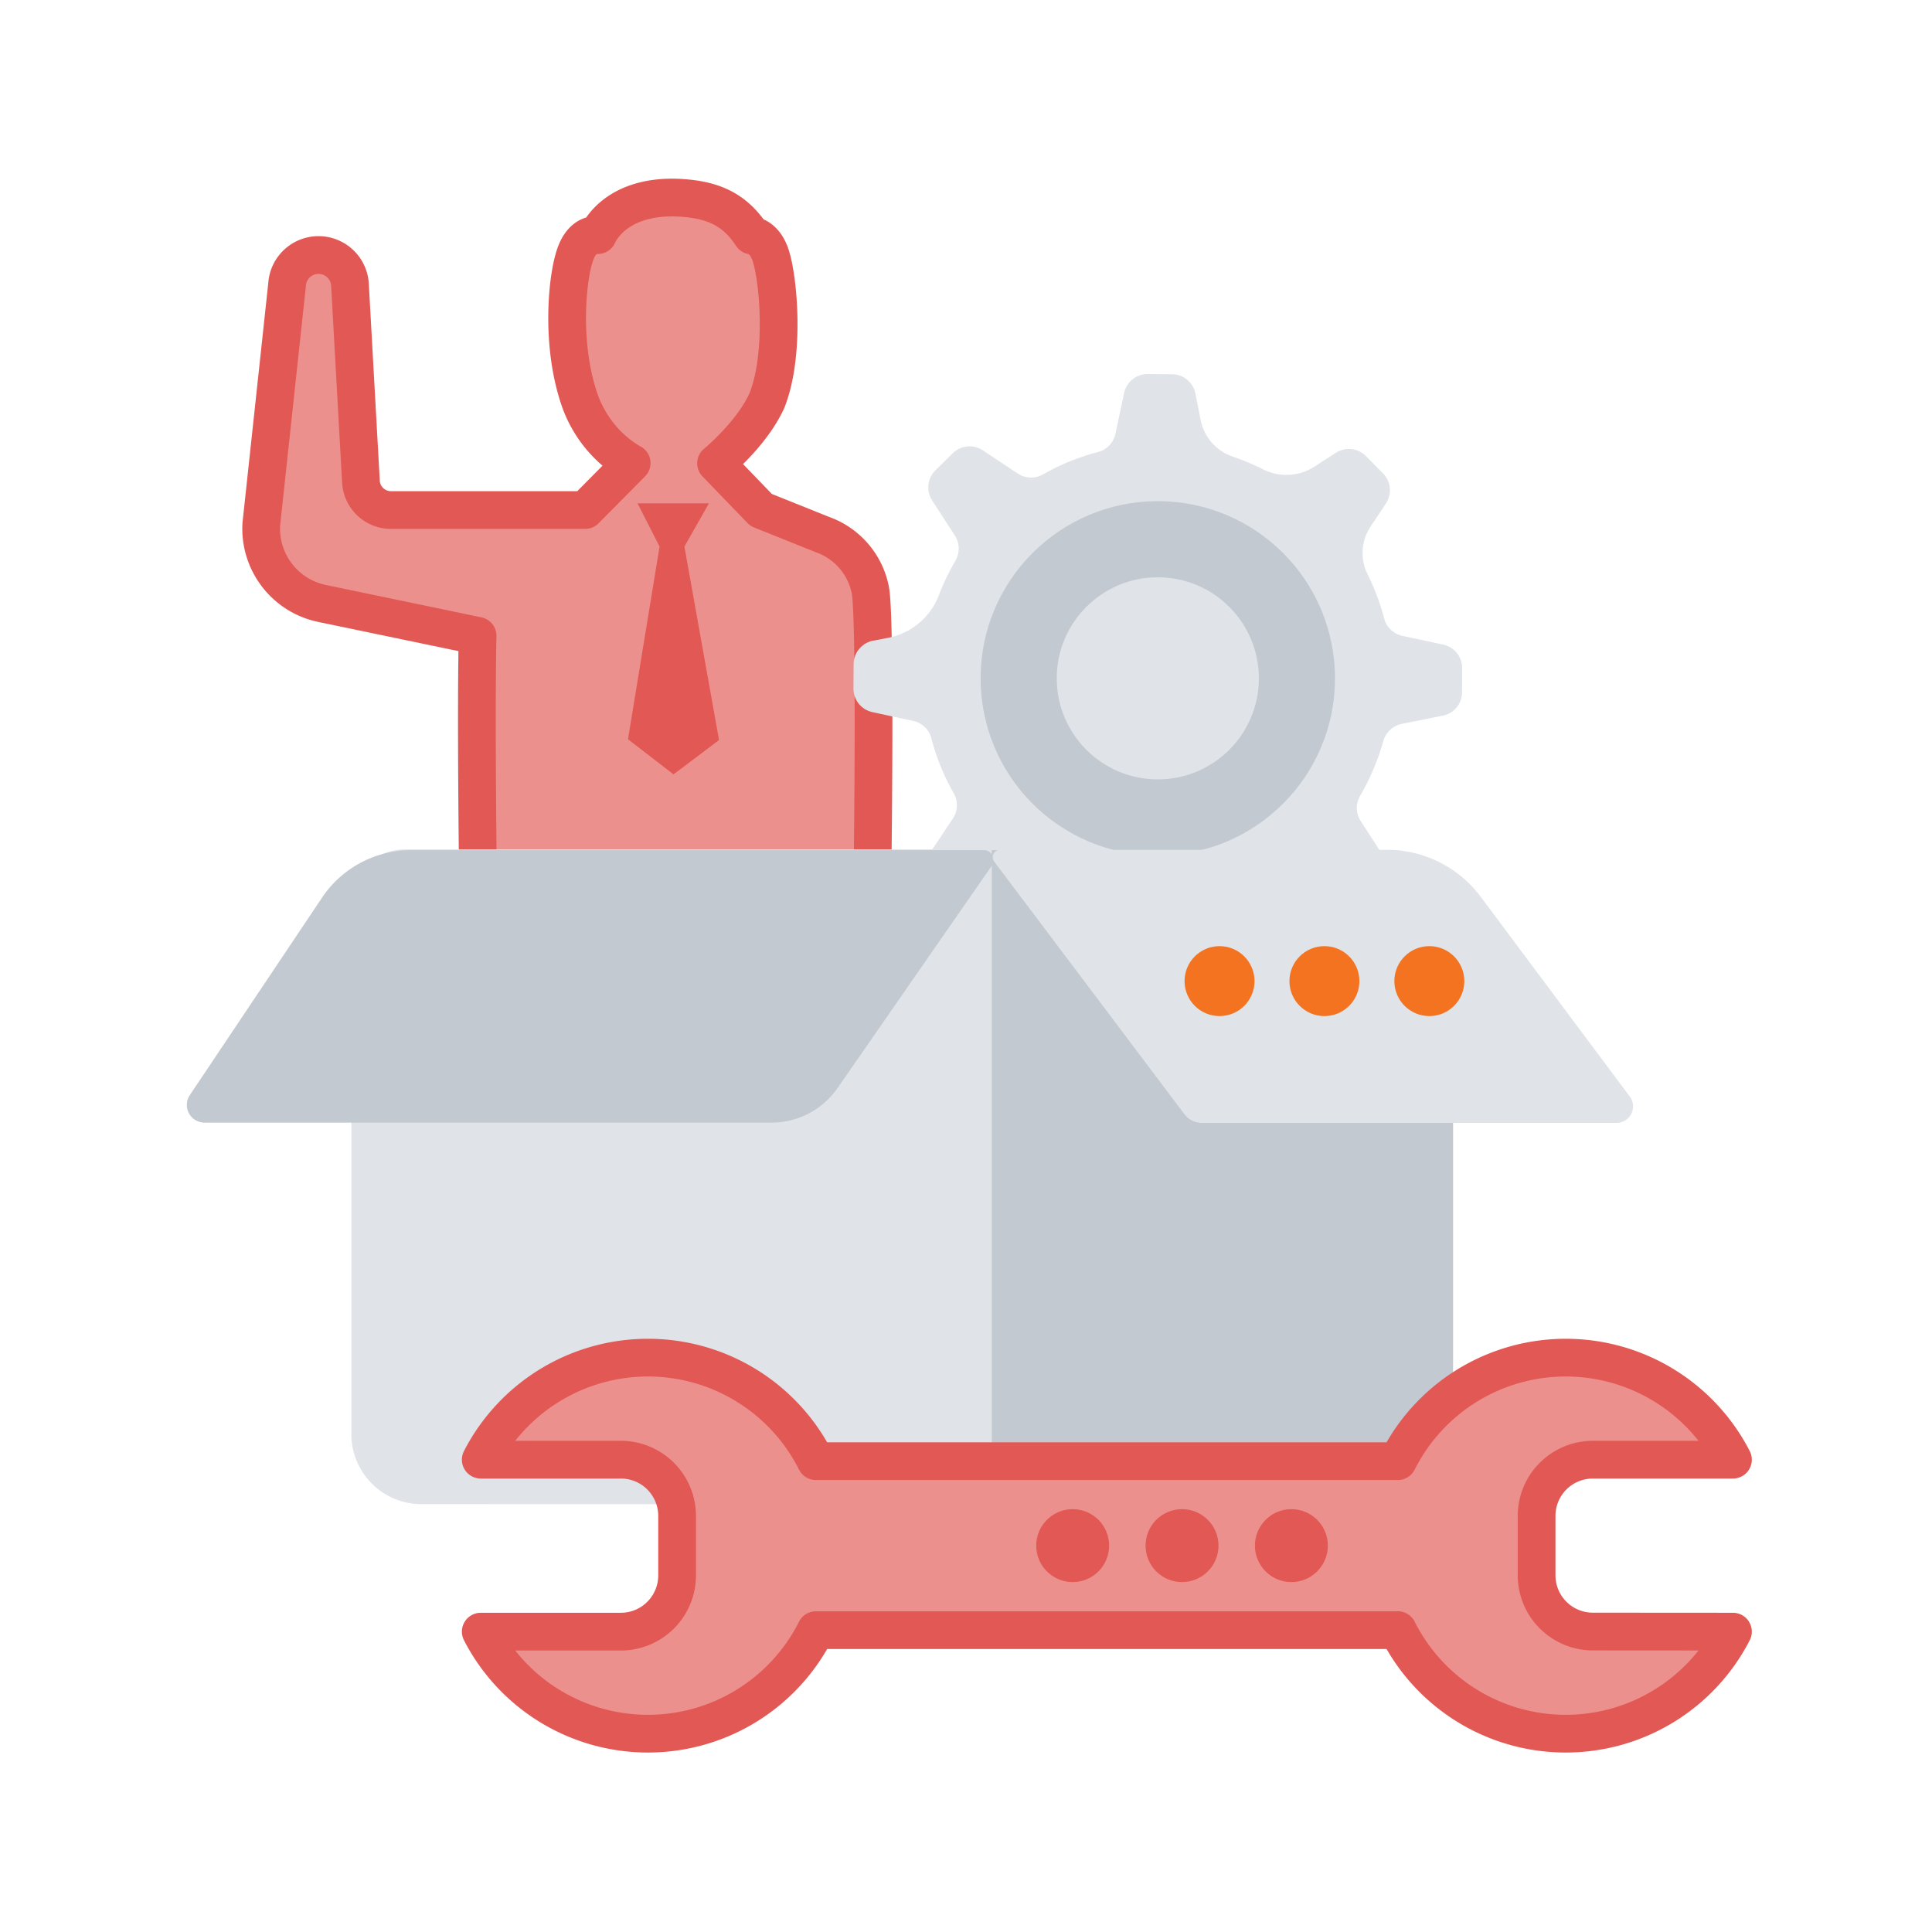
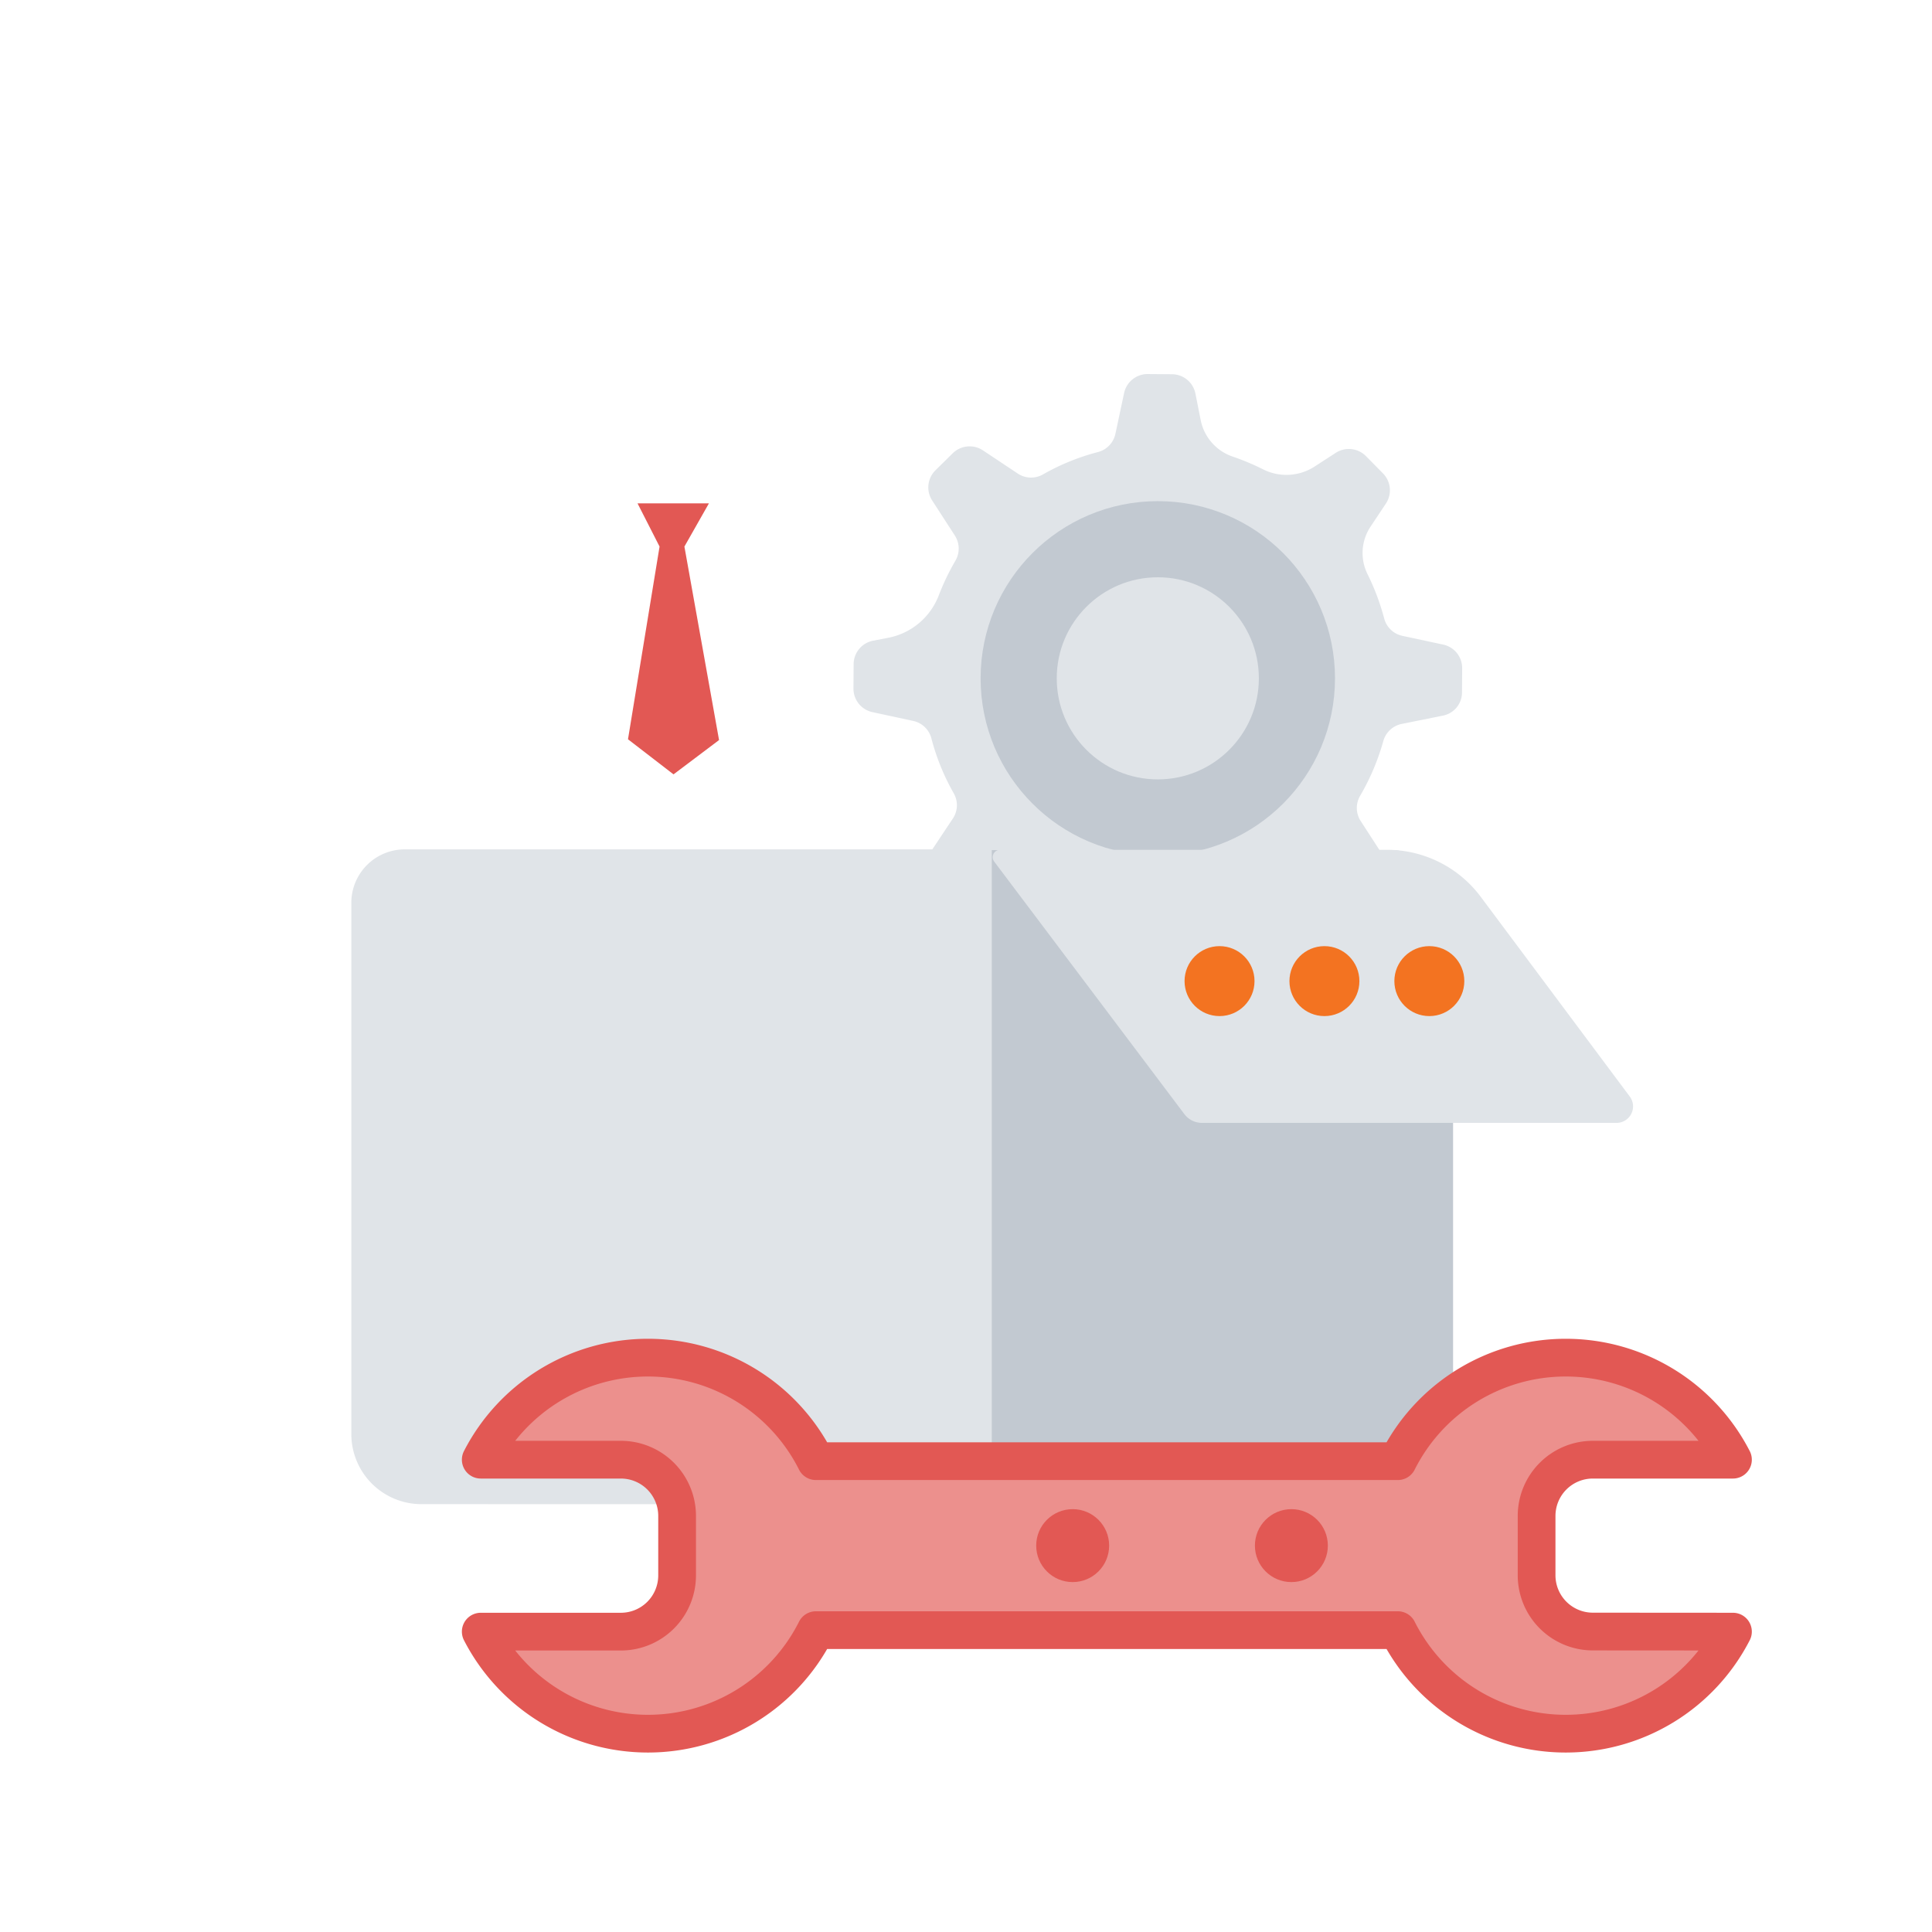
<svg xmlns="http://www.w3.org/2000/svg" id="Layer_1" data-name="Layer 1" viewBox="0 0 1024 1024">
  <defs>
    <style>.cls-1{fill:#ec908d;stroke:#e25854;stroke-linecap:round;stroke-linejoin:round;stroke-width:20px;}.cls-2{fill:#e0e4e8;}.cls-3{fill:none;stroke:#c2c9d1;stroke-miterlimit:10;stroke-width:40.36px;}.cls-4{fill:#c2c9d1;}.cls-5{fill:#f37321;}.cls-6{fill:#e25854;}</style>
  </defs>
-   <path class="cls-1" d="M461.3,312.83a39.17,39.17,0,0,0-25.24-29.44l-32.68-13.11-23.86-24.73s19-15.52,27-33.34c9.78-24.72,6.05-65.53,1.68-77.6-2.35-6.5-6.33-9.37-9.72-9.78-9.55-14.6-21.85-19.54-40.82-20.12-32.77-.57-40.8,19.9-40.8,19.9s-7.89-1.73-12.09,10.57c-4.54,13.39-7.46,48.64,2.6,77.21,4.72,13.45,14.72,26,27.42,33.05l-24.66,24.89H207.22a15.93,15.93,0,0,1-15.89-14.69l-5.86-105.08a16.69,16.69,0,0,0-16.65-15.39h0a16.69,16.69,0,0,0-16.67,15.76l-13.66,127a40.48,40.48,0,0,0,32.13,41.89L253.13,337c-.9,42.33.16,122.84.16,124a26.19,26.19,0,0,0,26.33,26c25.23-.12,129.92,0,151.76.11a28.74,28.74,0,0,0,4.43-.34c14.25-2.36,29.06-15.78,26.7-30C462.51,456.78,464.17,327.66,461.3,312.83Z" />
  <path class="cls-2" d="M774.89,367.07l.09-12.88a12.73,12.73,0,0,0-10-12.53L743.25,337a12.69,12.69,0,0,1-9.6-9.2,125.25,125.25,0,0,0-8.82-23.47,25.22,25.22,0,0,1,1.57-25.17l8.13-12.22a12.74,12.74,0,0,0-1.49-16l-9.07-9.2A12.76,12.76,0,0,0,708,240l-11.41,7.39a27.48,27.48,0,0,1-27.19,1.34,128,128,0,0,0-16-6.71,25.74,25.74,0,0,1-17-19.31l-2.81-14.14a12.73,12.73,0,0,0-12.38-10.22l-12.88-.1a12.75,12.75,0,0,0-12.53,10.05L591.18,230a12.74,12.74,0,0,1-9.24,9.6,119.5,119.5,0,0,0-29.14,11.85,12.72,12.72,0,0,1-13.28-.4L521,238.72a12.77,12.77,0,0,0-16,1.49l-9.2,9.07a12.74,12.74,0,0,0-1.72,16l12.07,18.66a12.74,12.74,0,0,1,.21,13.29,127.22,127.22,0,0,0-8.8,18.35A36,36,0,0,1,471,338l-8.32,1.6A12.74,12.74,0,0,0,452.44,352l-.09,12.9a12.73,12.73,0,0,0,10,12.53l21.69,4.68a12.73,12.73,0,0,1,9.62,9.26,119.35,119.35,0,0,0,11.84,29.09,12.72,12.72,0,0,1-.4,13.28L492.81,452.2a12.76,12.76,0,0,0,1.5,16l9.06,9.19a12.76,12.76,0,0,0,16,1.73l11.48-7.44a27.2,27.2,0,0,1,27.08-1.35A127,127,0,0,0,580.25,479a12.69,12.69,0,0,1,9.14,9.72l4.38,21.76a12.72,12.72,0,0,0,12.38,10.22l12.82.09a12.73,12.73,0,0,0,12.53-10l4.68-21.69a12.69,12.69,0,0,1,9.28-9.6A123.28,123.28,0,0,0,667,471.55a29.82,29.82,0,0,1,29.38,2.12l9.92,6.6a12.78,12.78,0,0,0,16-1.49l9.2-9.07a12.75,12.75,0,0,0,1.7-16l-12.07-18.65a12.71,12.71,0,0,1-.22-13.29,123.54,123.54,0,0,0,12.26-28.93,12.74,12.74,0,0,1,9.74-9.14l21.75-4.38A12.51,12.51,0,0,0,774.89,367.07Z" />
  <circle class="cls-3" cx="613.66" cy="359.53" r="73.74" />
  <path class="cls-2" d="M541.43,797.23c11.43.09-224.73,0-318.07,0a37.16,37.16,0,0,1-37.15-37.16V478.52a28.34,28.34,0,0,1,28.34-28.34H539.3c-13.09,5.15-13,13-13,13V783.27S527.19,797.11,541.43,797.23Z" />
  <path class="cls-4" d="M525.67,450.59H736.81a33.35,33.35,0,0,1,33.35,33.35V760.89a36.39,36.39,0,0,1-36.39,36.39H537.07a11.4,11.4,0,0,1-11.4-11.4V450.59A0,0,0,0,1,525.67,450.59Z" />
-   <path class="cls-4" d="M409,595H108.39a9.36,9.36,0,0,1-7.78-14.57l70.08-104.66a56.72,56.72,0,0,1,47.13-25.16H521.5a5.17,5.17,0,0,1,4.25,8.11l-81.85,118A42.48,42.48,0,0,1,409,595Z" />
  <path class="cls-2" d="M856.81,595.15H637.08a11.71,11.71,0,0,1-9.36-4.67L526.94,456.65a3.89,3.89,0,0,1,3.11-6.23H735.18a61.94,61.94,0,0,1,49.63,24.89l79,105.87A8.74,8.74,0,0,1,856.81,595.15Z" />
  <circle class="cls-5" cx="757.58" cy="520.01" r="18.54" />
  <circle class="cls-5" cx="701.97" cy="520.01" r="18.54" />
  <circle class="cls-5" cx="646.38" cy="520.01" r="18.54" />
  <polygon class="cls-6" points="337.9 266.78 375.75 266.78 362.75 289.69 381.11 392.25 356.98 410.43 332.85 391.83 349.58 289.69 337.9 266.78" />
  <path class="cls-1" d="M844.24,864.75A29.81,29.81,0,0,1,814.43,835V803.47a29.81,29.81,0,0,1,29.81-29.81H918.5a99.62,99.62,0,0,0-88.63-54.08h0a99.59,99.59,0,0,0-89,54.87H432.44a99.6,99.6,0,0,0-89-54.87h0a99.62,99.62,0,0,0-88.63,54.08h74.26a29.81,29.81,0,0,1,29.81,29.81V835a29.81,29.81,0,0,1-29.81,29.8H254.81a99.62,99.62,0,0,0,88.63,54.08h0a99.6,99.6,0,0,0,89-54.87H740.87a99.59,99.59,0,0,0,89,54.87h0a99.62,99.62,0,0,0,88.63-54.08Z" />
  <circle class="cls-6" cx="684.46" cy="819.21" r="19.33" />
-   <circle class="cls-6" cx="626.5" cy="819.21" r="19.33" />
  <circle class="cls-6" cx="568.54" cy="819.21" r="19.33" />
</svg>